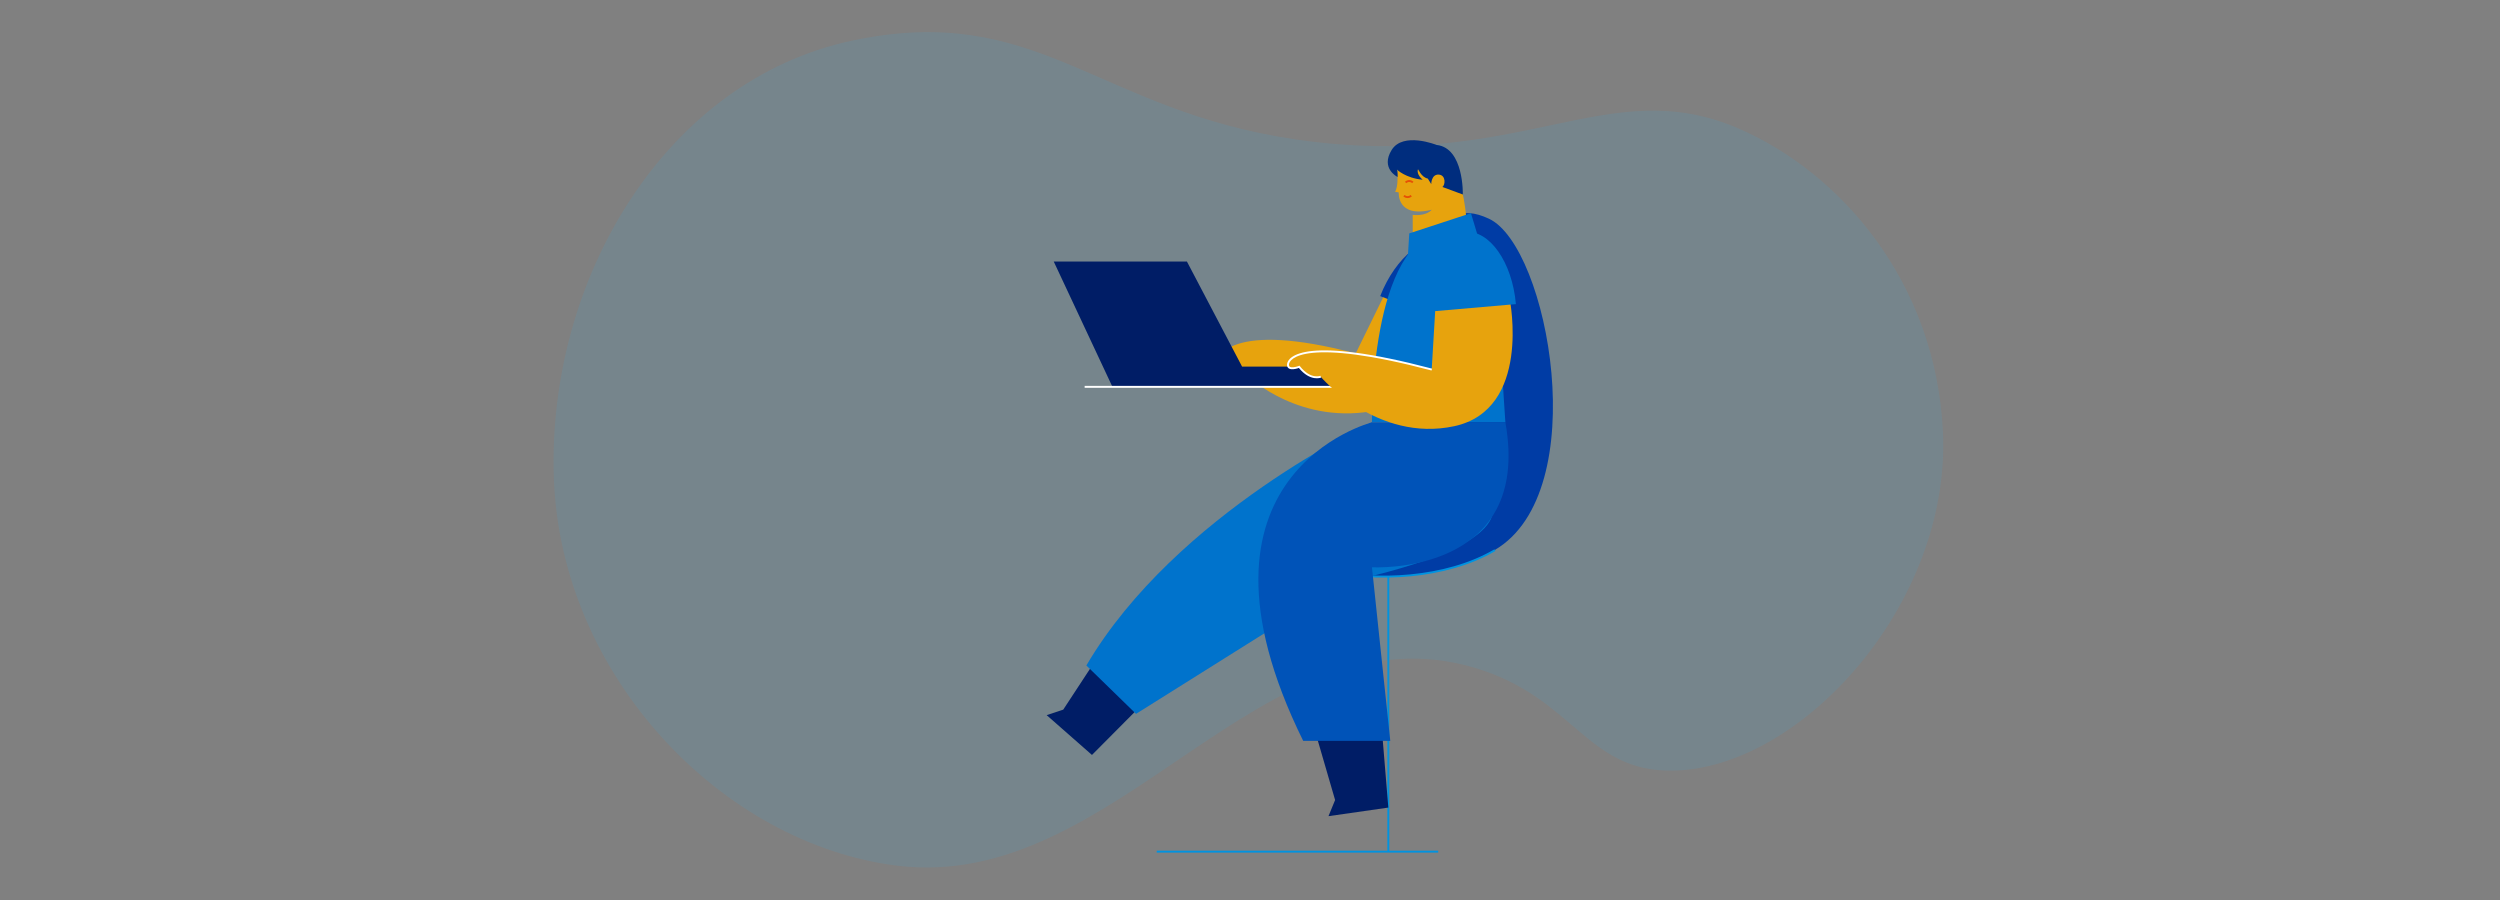
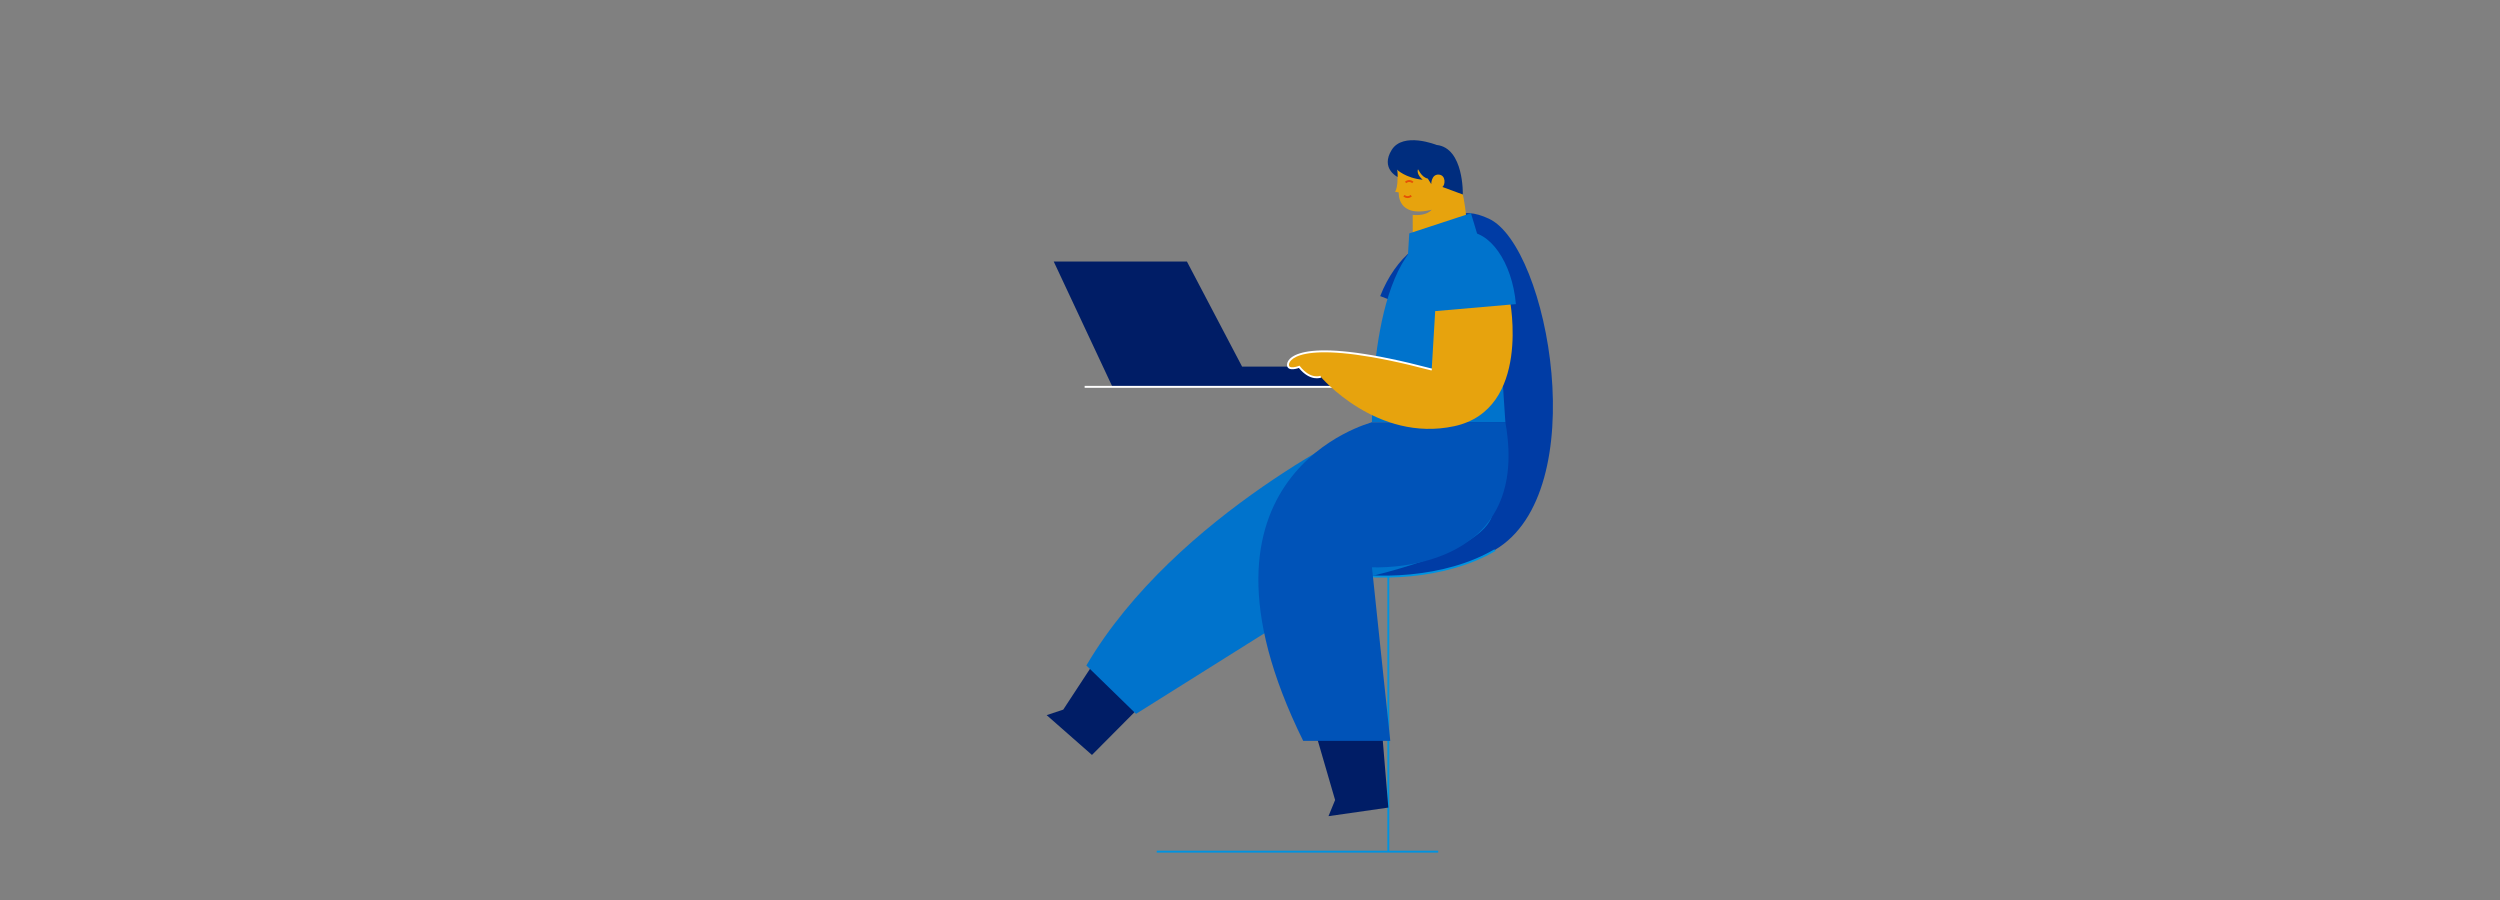
<svg xmlns="http://www.w3.org/2000/svg" width="700" height="252" viewBox="0 0 700 252" fill="none">
  <rect x="0" y="0" width="700" height="252" fill="#808080" stroke="none" />
-   <path opacity="0.1" d="M155.072 133.627C153.246 77.975 186.374 22.516 238.501 11.398C290.629 0.28 306.969 30.974 363.069 39.08C425.93 48.179 449.767 20.145 486.548 35.876C515.094 48.115 542.071 78.744 544.026 121.036C546.236 169.126 504.297 215.198 468.446 215.775C444.128 216.191 440.86 195.366 413.082 187.036C352.977 169.03 313.024 249.961 251.285 242.399C202.233 236.376 156.898 189.279 155.072 133.627Z" fill="#26B6FF" />
-   <path d="M401.481 79.449C401.481 79.449 407.568 110.11 385.91 114.788C364.252 119.466 349.578 105.465 349.578 105.465C349.578 105.465 346.694 106.714 343.522 102.709C343.522 102.709 340.254 103.991 340.383 102.037C340.511 100.082 344.227 89.638 379.598 98.961L388.794 80.186" fill="#E7A30D" />
  <path d="M405.809 67.499C399.401 64.999 390.75 71.888 386.457 82.909L409.621 91.944C413.914 80.923 412.184 69.998 405.809 67.499Z" fill="#003CA5" />
  <path d="M359.542 145.161L393.568 129.558L402.859 76.982C402.859 76.982 400.328 53.465 416.924 61.251C433.552 69.036 446.368 137.728 418.526 154.004C390.78 170.312 340.543 156.343 359.542 145.161Z" fill="#003CA5" />
  <path fill-rule="evenodd" clip-rule="evenodd" d="M371.586 159.643C385.2 162.486 404.629 161.895 418.456 153.803L418.729 154.269C404.746 162.453 385.167 163.031 371.476 160.172C368.049 159.456 364.984 158.524 362.461 157.437C359.941 156.352 357.945 155.105 356.675 153.752C355.4 152.396 354.832 150.901 355.256 149.358C355.675 147.835 357.041 146.344 359.439 144.928L359.714 145.394C357.362 146.782 356.141 148.179 355.777 149.501C355.42 150.803 355.873 152.11 357.069 153.382C358.268 154.659 360.188 155.869 362.674 156.94C365.157 158.01 368.186 158.932 371.586 159.643Z" fill="#0093E0" />
  <path fill-rule="evenodd" clip-rule="evenodd" d="M388.461 238.459V161.437H389.002V238.459H388.461Z" fill="#0093E0" />
  <path d="M297.708 198.698L308.505 182.23L322.506 194.533L305.75 211.386L293.062 200.236L297.708 198.698Z" fill="#001D66" />
  <path d="M373.831 224.009L368.32 205.074L386.775 202.447L388.729 226.124L371.973 228.527L373.831 224.009Z" fill="#001D66" />
  <path d="M391.742 135.773L384.149 118.248C384.149 118.248 329.298 143.591 304.18 186.331L318.085 199.884L377.101 162.846C377.101 162.846 413.273 155.926 417.566 145.001C421.859 134.075 391.742 135.773 391.742 135.773Z" fill="#0073CC" />
  <path d="M391.646 53.882L390.621 53.69C390.621 53.69 391.839 52.312 391.07 45.872C390.269 39.432 399.56 37.67 404.622 43.245C412.119 51.543 410.742 71.087 410.742 71.087L395.587 72.913C395.587 72.913 395.555 62.949 395.555 60.161C395.555 60.161 399.079 60.706 400.906 58.72C391.07 61.155 391.646 53.882 391.646 53.882Z" fill="#E7A30D" />
  <path fill-rule="evenodd" clip-rule="evenodd" d="M393.383 50.898C394.061 50.258 395.125 50.25 395.778 50.903L395.396 51.285C394.96 50.849 394.23 50.842 393.754 51.291L393.383 50.898Z" fill="#E65005" />
  <path fill-rule="evenodd" clip-rule="evenodd" d="M395.325 54.975C394.647 55.616 393.583 55.623 392.93 54.97L393.312 54.588C393.748 55.024 394.478 55.032 394.954 54.583L395.325 54.975Z" fill="#E65005" />
  <path fill-rule="evenodd" clip-rule="evenodd" d="M402.699 238.729H323.883V238.188H402.699V238.729Z" fill="#0093E0" />
  <path d="M404.781 64.487C383.379 66.922 384.148 118.248 384.148 118.248H421.505C418.718 78.808 420.608 62.66 404.781 64.487Z" fill="#0073CC" />
  <path d="M421.507 118.248H384.149C384.149 118.248 328.017 132.634 364.894 207.445H389.275L384.149 158.842C384.149 158.842 429.228 161.373 421.507 118.248Z" fill="#0053B8" />
  <path d="M332.34 73.233L347.783 102.645H372.421L375.817 108.316H311.483L295.047 73.233H332.34Z" fill="#001D66" />
  <path fill-rule="evenodd" clip-rule="evenodd" d="M303.699 108.046H386.969V108.587H303.699V108.046Z" fill="white" />
  <path d="M411.863 59.681L394.594 65.352C394.594 65.352 394.145 73.073 394.113 73.234L414.843 69.581L411.863 59.681Z" fill="#0073CC" />
  <path d="M422.757 83.998C422.757 83.998 428.844 114.66 407.186 119.337C385.528 123.983 369.797 105.497 369.797 105.497C369.797 105.497 366.913 106.746 363.741 102.741C363.741 102.741 360.473 104.023 360.601 102.068C360.729 100.114 365.503 94.187 400.874 103.51L401.996 84.735" fill="#E7A30D" />
  <path fill-rule="evenodd" clip-rule="evenodd" d="M367.581 98.797C361.971 99.356 360.953 101.295 360.903 102.054C360.889 102.262 360.922 102.405 360.972 102.504C361.022 102.601 361.096 102.674 361.198 102.728C361.414 102.844 361.744 102.873 362.13 102.837C362.506 102.801 362.892 102.707 363.188 102.62C363.335 102.576 363.458 102.536 363.544 102.506C363.586 102.491 363.62 102.478 363.642 102.47L363.667 102.461L363.673 102.458L363.674 102.458L363.674 102.458L363.675 102.458L363.675 102.458L363.861 102.385L363.985 102.542C365.535 104.499 366.992 105.147 368.035 105.322C368.56 105.411 368.989 105.381 369.283 105.331C369.43 105.306 369.544 105.276 369.618 105.252C369.656 105.241 369.684 105.231 369.701 105.225C369.71 105.221 369.716 105.219 369.719 105.218L369.721 105.217C369.721 105.217 369.721 105.217 369.829 105.465C369.936 105.713 369.936 105.713 369.936 105.713L369.935 105.713L369.934 105.714L369.931 105.715L369.921 105.719C369.914 105.722 369.903 105.726 369.89 105.731C369.863 105.741 369.826 105.754 369.778 105.769C369.683 105.798 369.547 105.834 369.374 105.864C369.028 105.923 368.538 105.955 367.945 105.855C366.784 105.66 365.262 104.961 363.684 103.029C363.594 103.06 363.477 103.098 363.341 103.138C363.028 103.23 362.605 103.335 362.181 103.375C361.766 103.414 361.303 103.398 360.942 103.204C360.755 103.104 360.595 102.956 360.49 102.749C360.386 102.544 360.345 102.299 360.364 102.019C360.442 100.824 361.875 98.822 367.527 98.259C373.207 97.694 383.28 98.553 400.975 103.217L400.838 103.74C383.161 99.08 373.163 98.241 367.581 98.797ZM369.722 105.216C369.722 105.216 369.722 105.216 369.722 105.216L369.722 105.216Z" fill="white" />
  <path d="M410.196 64.935C417.053 64.327 423.428 73.394 424.454 85.152L399.687 87.299C398.63 75.572 403.34 65.544 410.196 64.935Z" fill="#0073CC" />
  <path d="M397.031 47.41C397.095 47.25 397.928 49.621 399.786 50.005L400.747 51.543C400.747 51.543 400.747 48.788 402.83 48.884C404.944 49.012 404.688 51.895 403.855 52.344L409.59 54.459C409.59 54.459 409.942 41.419 402.253 40.586C402.253 40.586 392.866 36.805 389.662 41.995C386.458 47.186 391.328 49.557 391.328 49.557C391.328 49.557 391.36 47.858 391.136 47.474C391.136 47.474 393.57 49.877 398.344 50.325C398.344 50.294 396.518 48.884 397.031 47.41Z" fill="#002D7E" />
</svg>